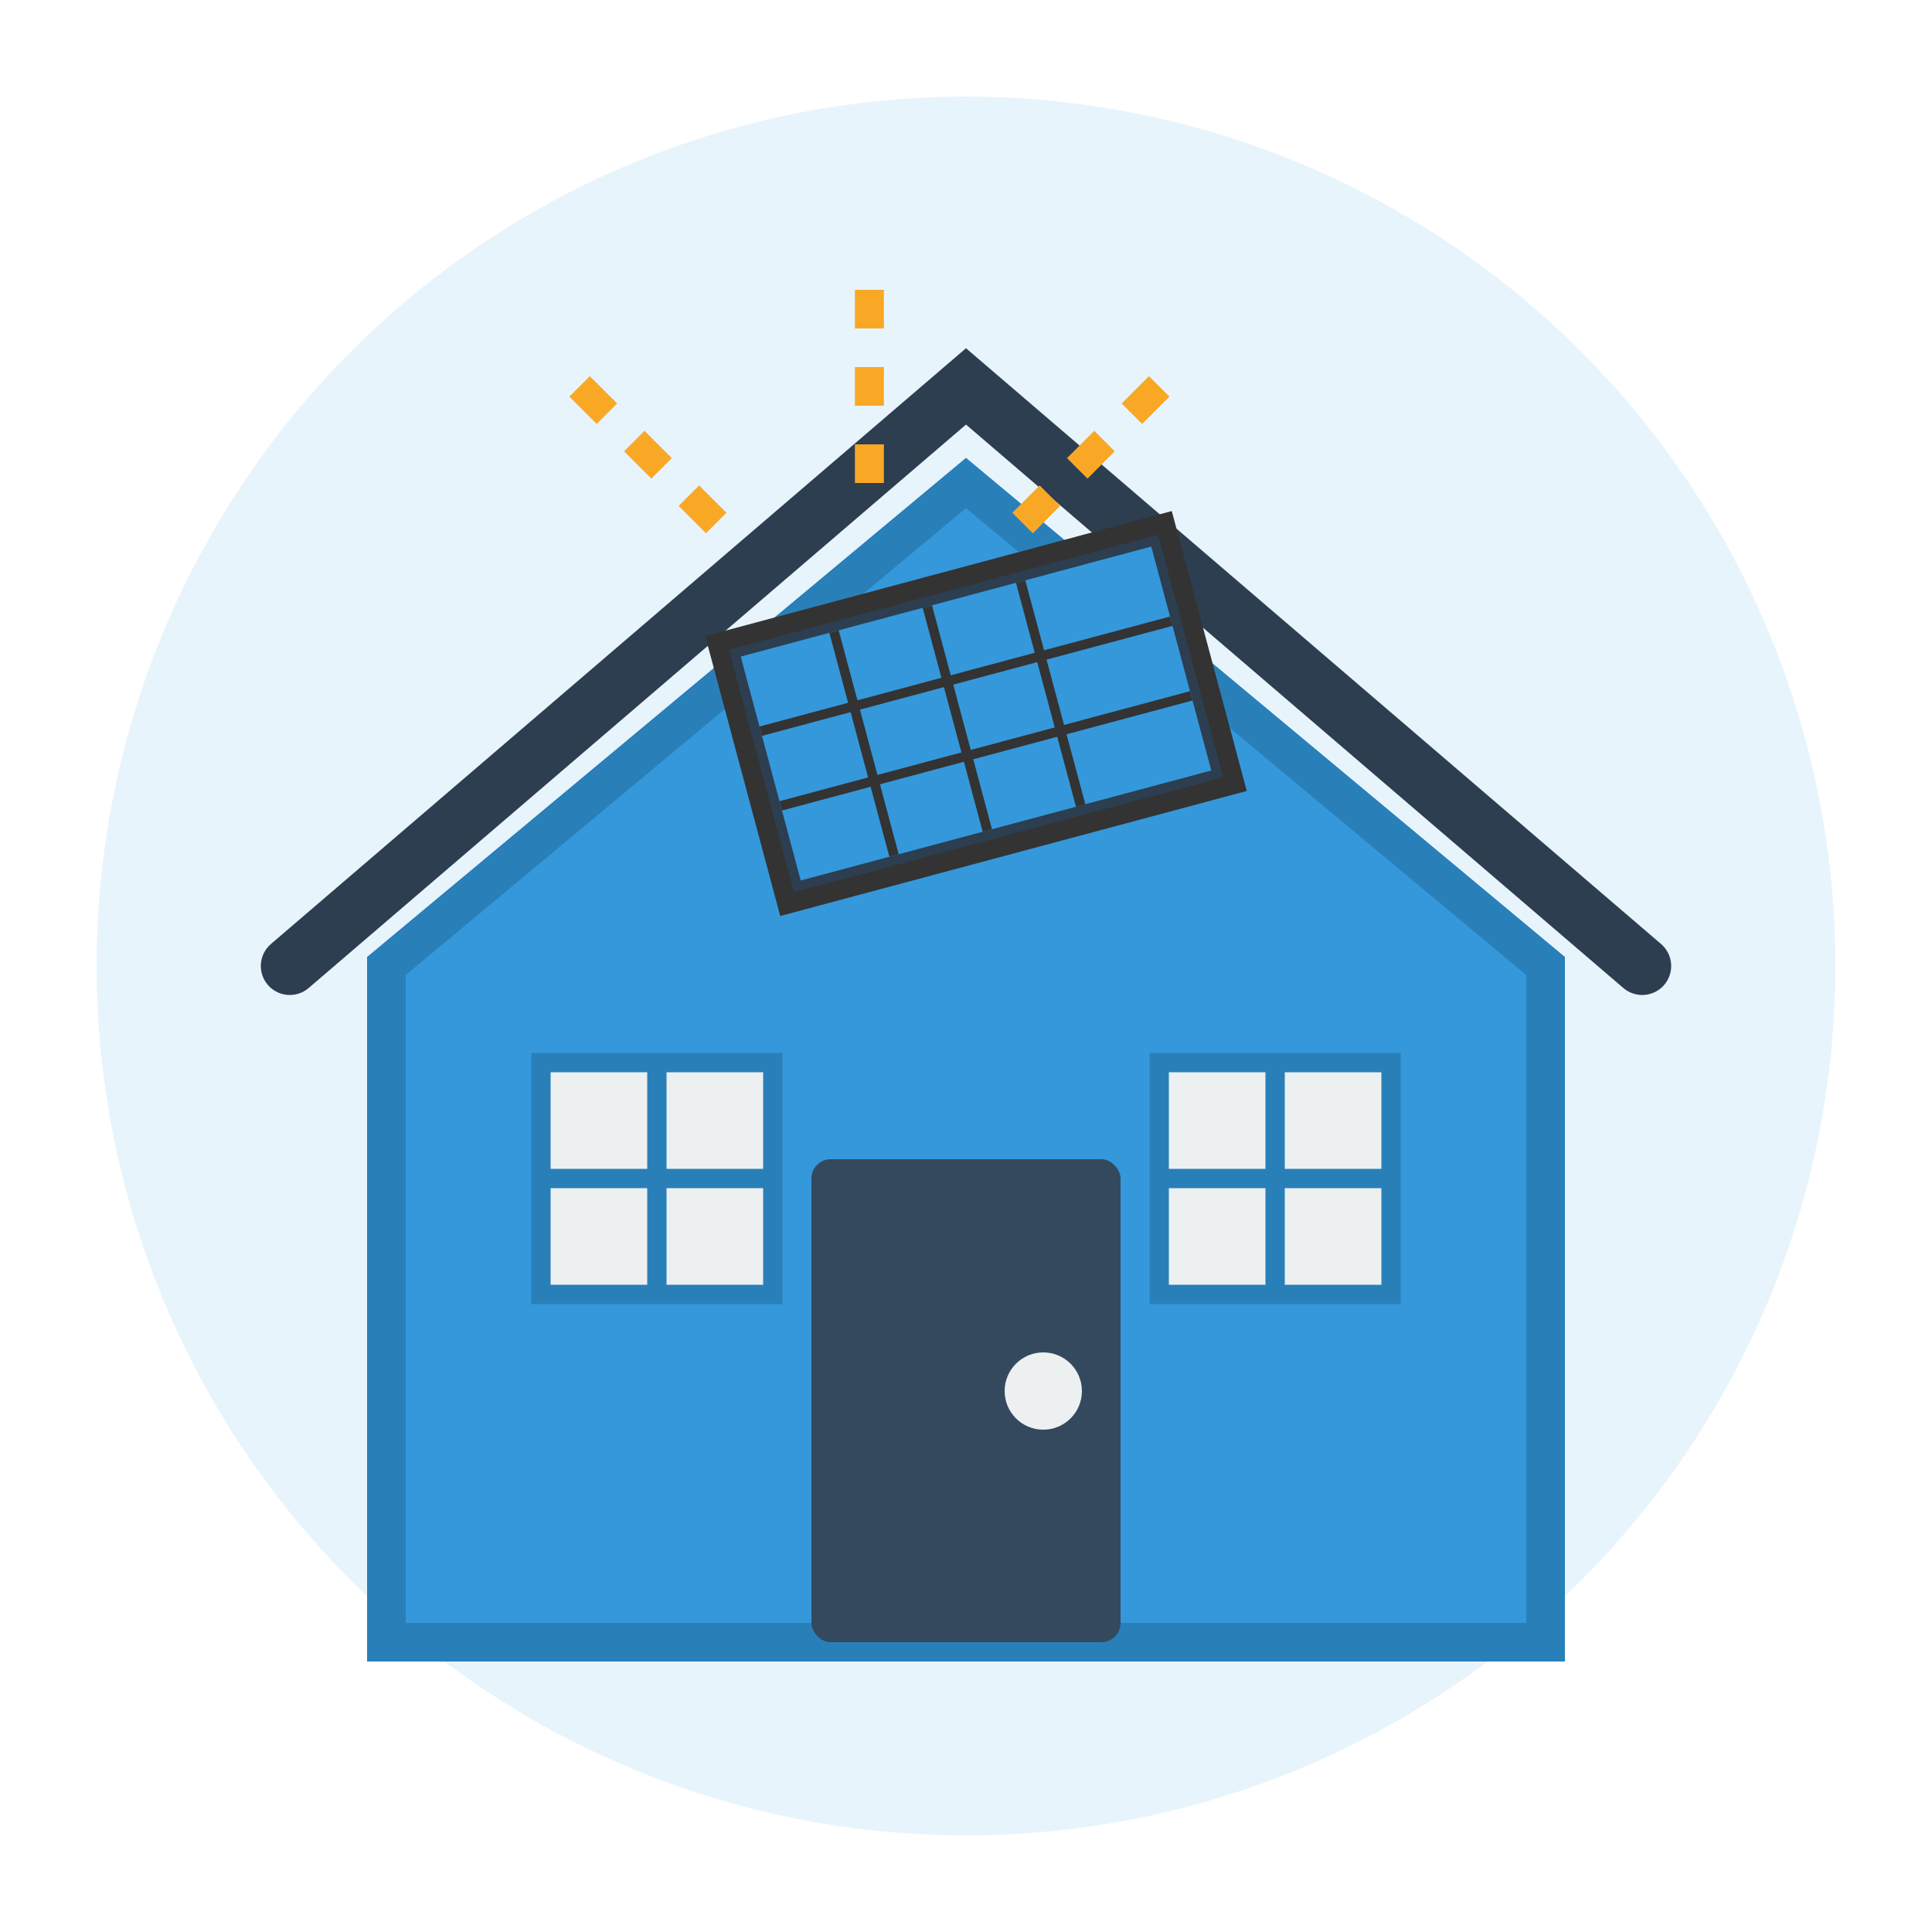
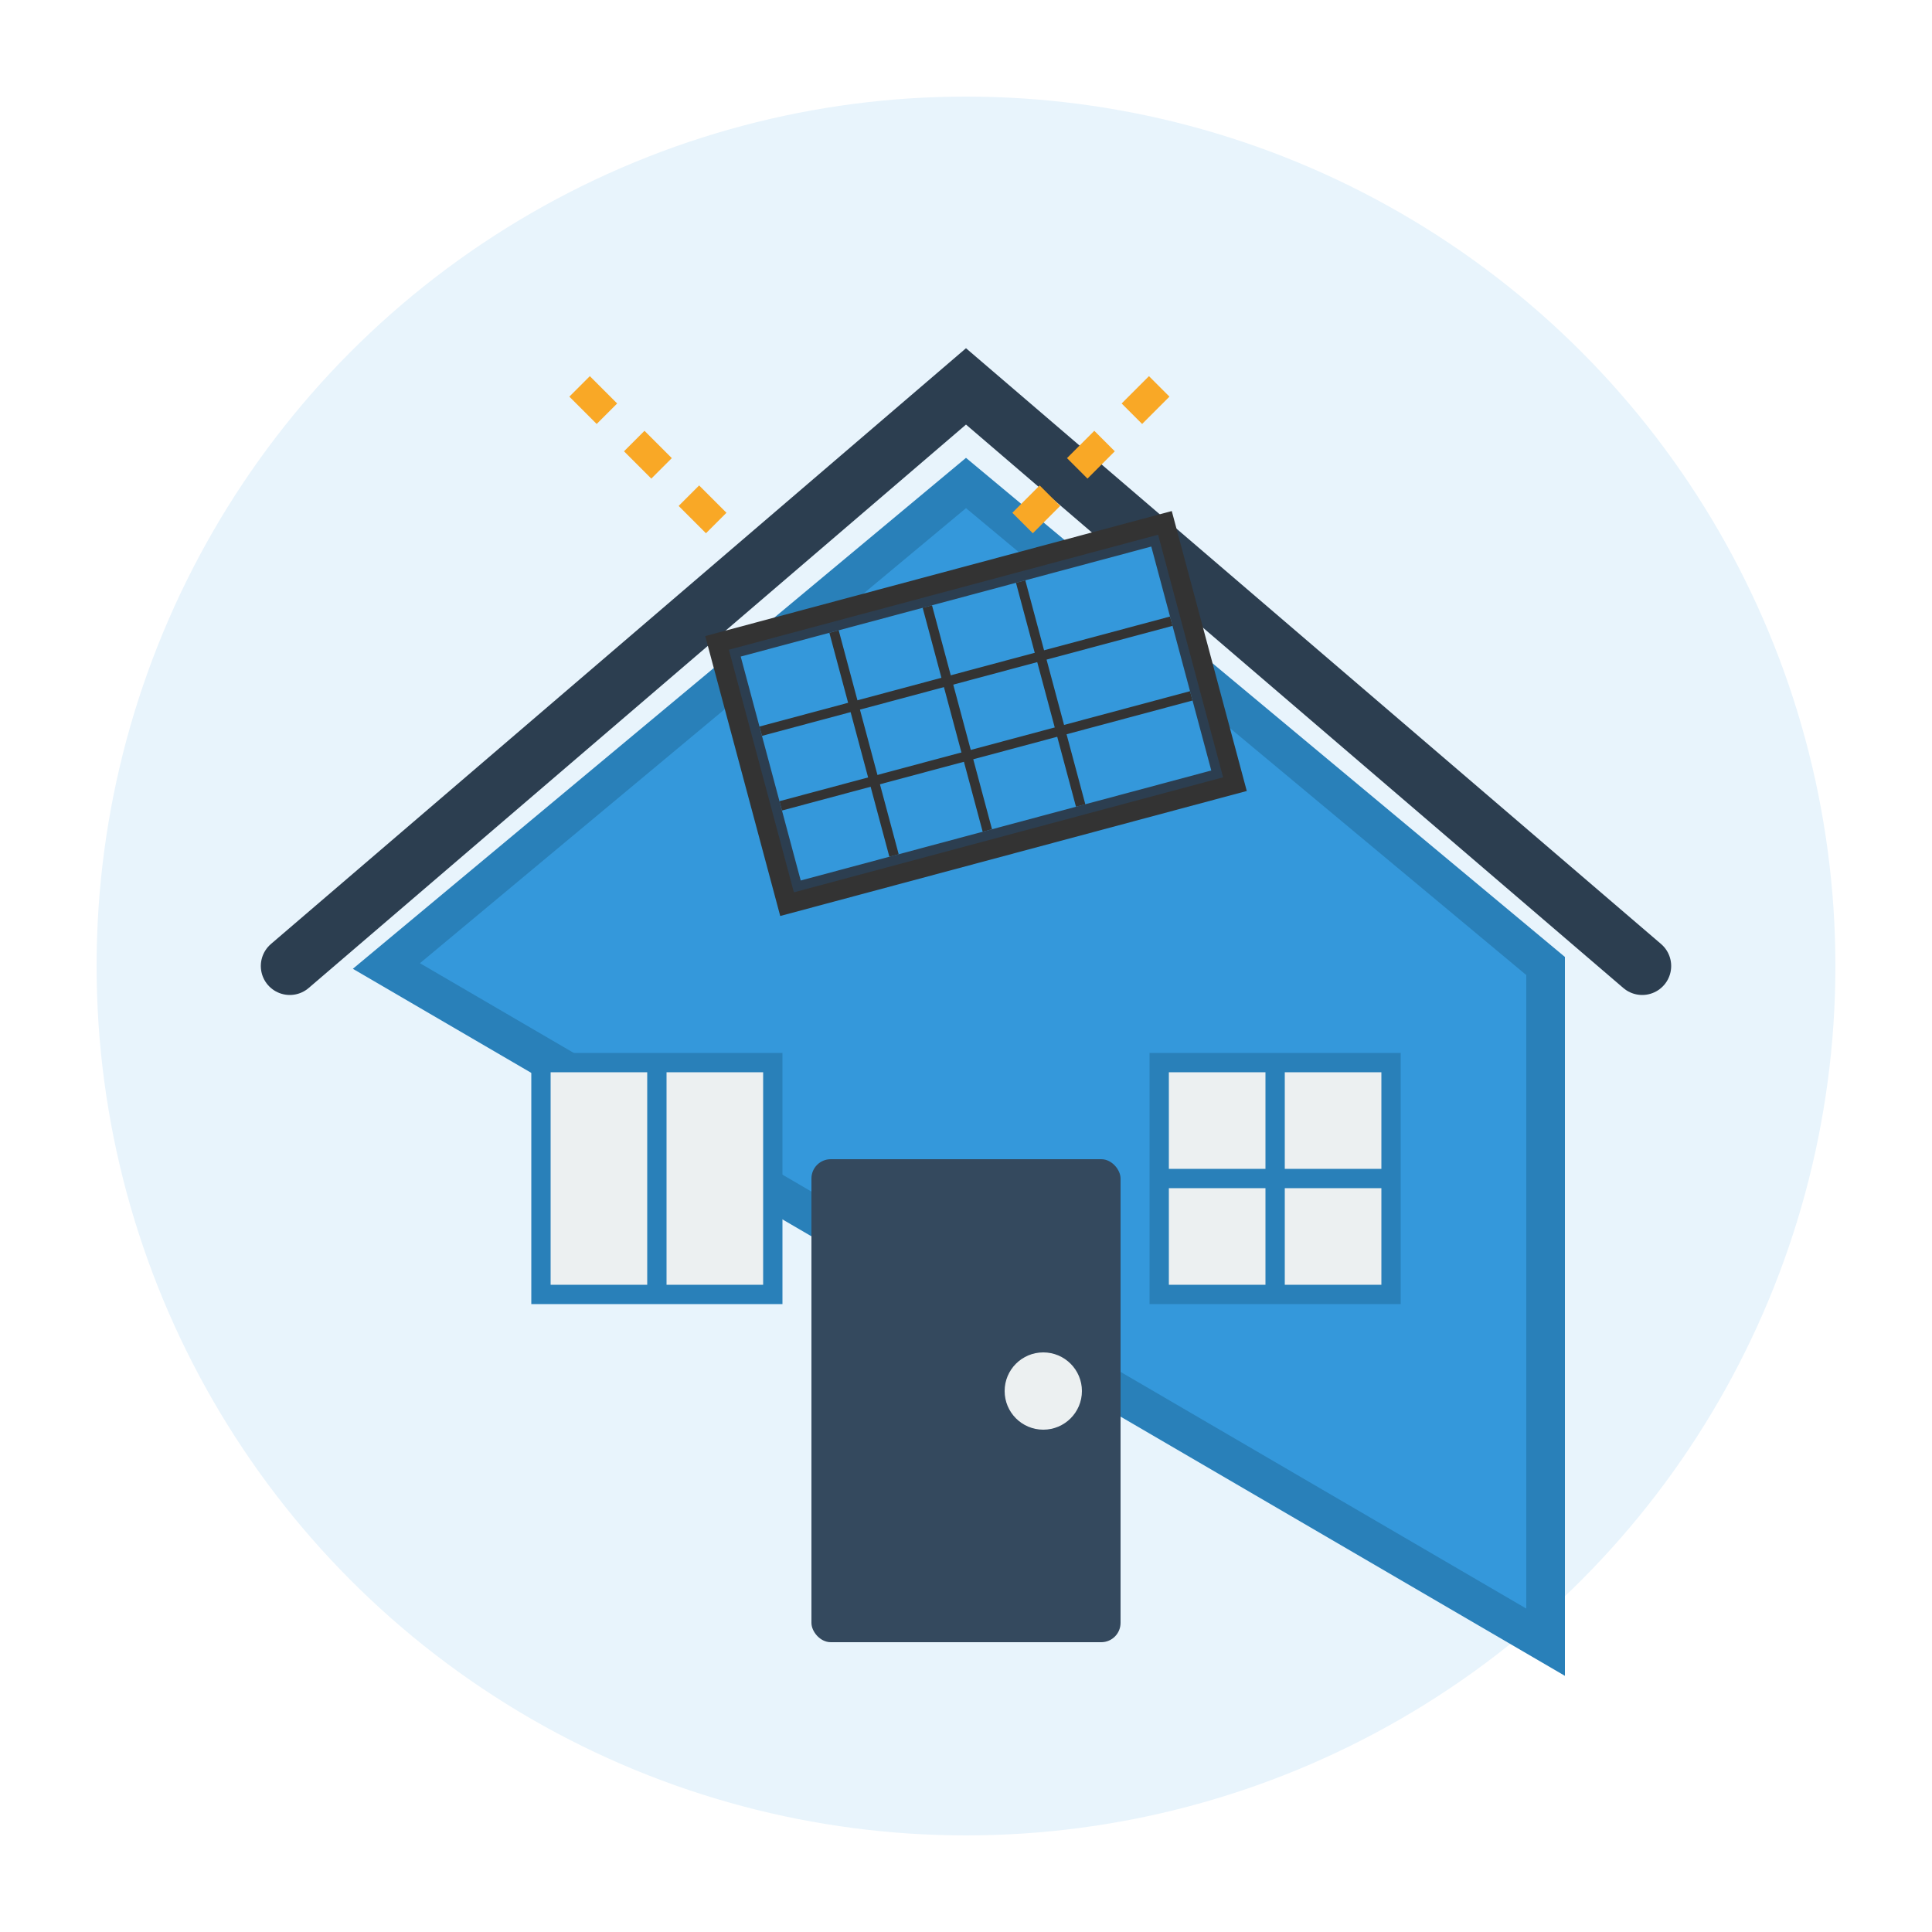
<svg xmlns="http://www.w3.org/2000/svg" width="100" height="100" viewBox="0 0 100 100">
  <circle cx="50" cy="50" r="45" fill="#e8f4fc" />
-   <path d="M20,50 L50,25 L80,50 L80,85 L20,85 Z" fill="#3498db" stroke="#2980b9" stroke-width="2" />
+   <path d="M20,50 L50,25 L80,50 L80,85 Z" fill="#3498db" stroke="#2980b9" stroke-width="2" />
  <path d="M15,50 L50,20 L85,50" fill="none" stroke="#2c3e50" stroke-width="3" stroke-linecap="round" />
  <rect x="42" y="60" width="16" height="25" fill="#34495e" rx="1" />
  <circle cx="54" cy="72" r="2" fill="#ecf0f1" />
  <rect x="28" y="55" width="12" height="12" fill="#ecf0f1" stroke="#2980b9" stroke-width="1" />
-   <line x1="28" y1="61" x2="40" y2="61" stroke="#2980b9" stroke-width="1" />
  <line x1="34" y1="55" x2="34" y2="67" stroke="#2980b9" stroke-width="1" />
  <rect x="60" y="55" width="12" height="12" fill="#ecf0f1" stroke="#2980b9" stroke-width="1" />
  <line x1="60" y1="61" x2="72" y2="61" stroke="#2980b9" stroke-width="1" />
  <line x1="66" y1="55" x2="66" y2="67" stroke="#2980b9" stroke-width="1" />
  <g transform="rotate(-15 50 35)">
    <rect x="38" y="30" width="24" height="14" fill="#2c3e50" stroke="#333" stroke-width="1" />
    <rect x="39" y="31" width="22" height="12" fill="#3498db" />
    <line x1="39" y1="35" x2="61" y2="35" stroke="#333" stroke-width="0.5" />
    <line x1="39" y1="39" x2="61" y2="39" stroke="#333" stroke-width="0.5" />
    <line x1="44" y1="31" x2="44" y2="43" stroke="#333" stroke-width="0.5" />
    <line x1="49" y1="31" x2="49" y2="43" stroke="#333" stroke-width="0.5" />
    <line x1="54" y1="31" x2="54" y2="43" stroke="#333" stroke-width="0.5" />
  </g>
  <line x1="30" y1="20" x2="38" y2="28" stroke="#F9A826" stroke-width="1.5" stroke-dasharray="2 2" />
-   <line x1="45" y1="15" x2="45" y2="25" stroke="#F9A826" stroke-width="1.5" stroke-dasharray="2 2" />
  <line x1="60" y1="20" x2="52" y2="28" stroke="#F9A826" stroke-width="1.5" stroke-dasharray="2 2" />
</svg>